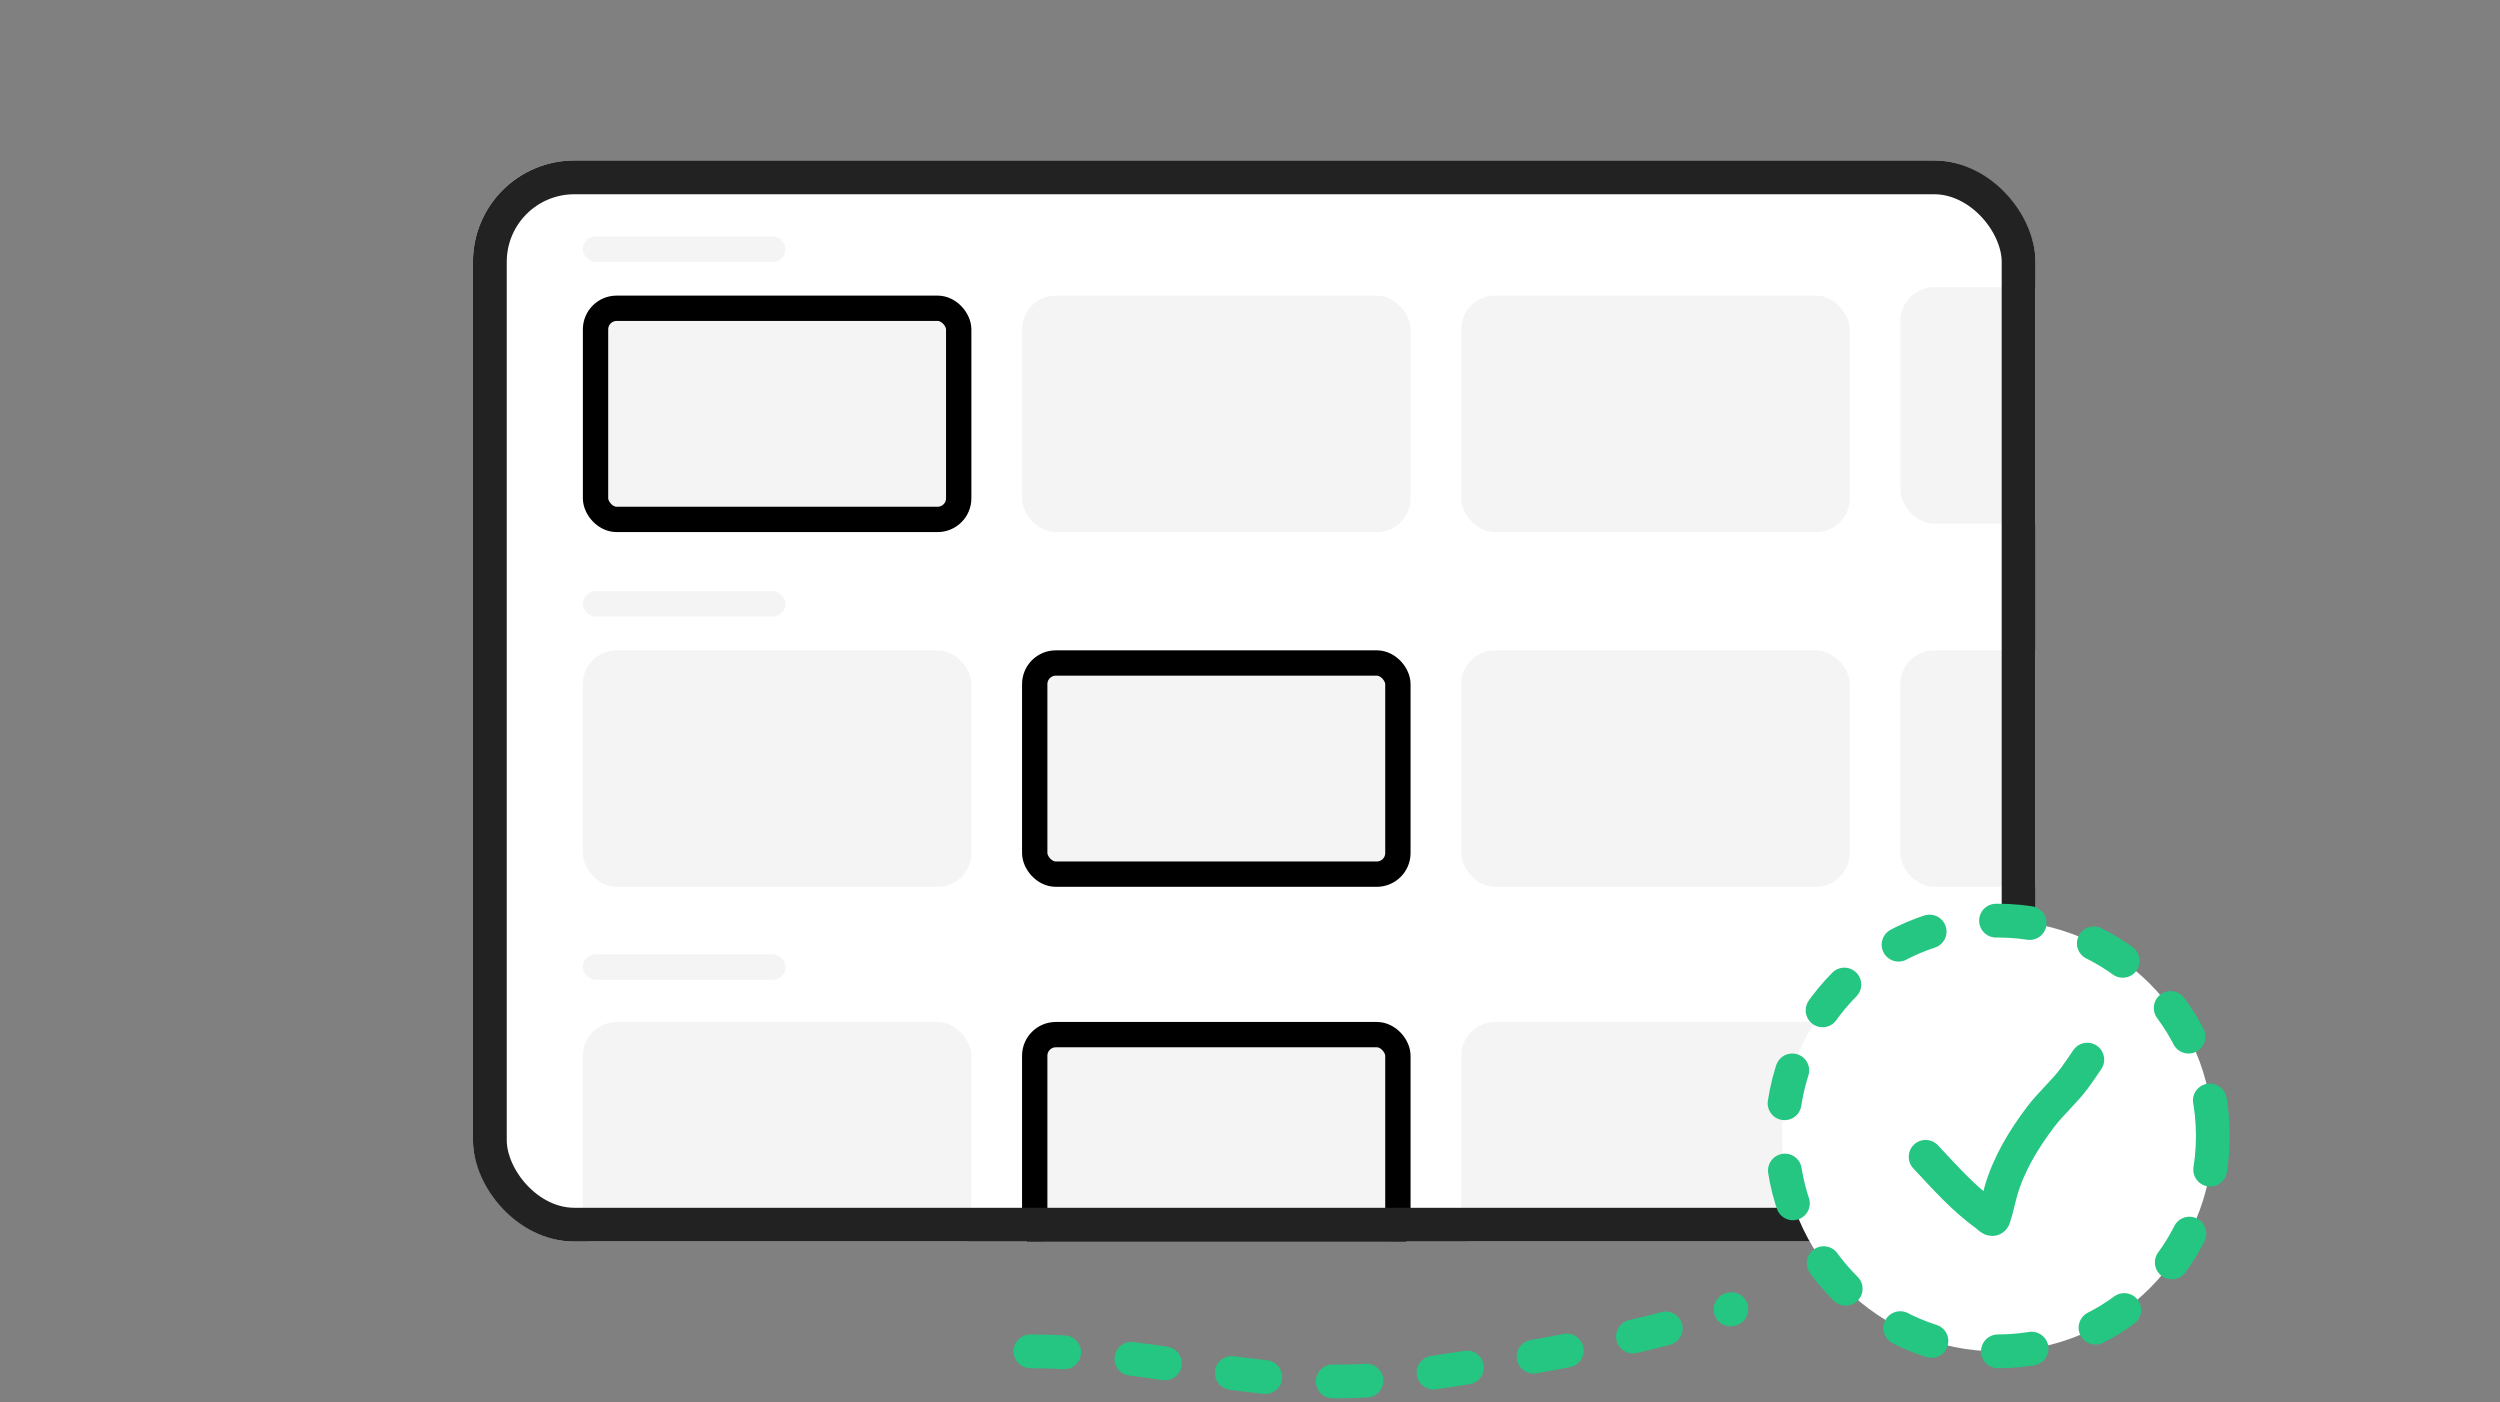
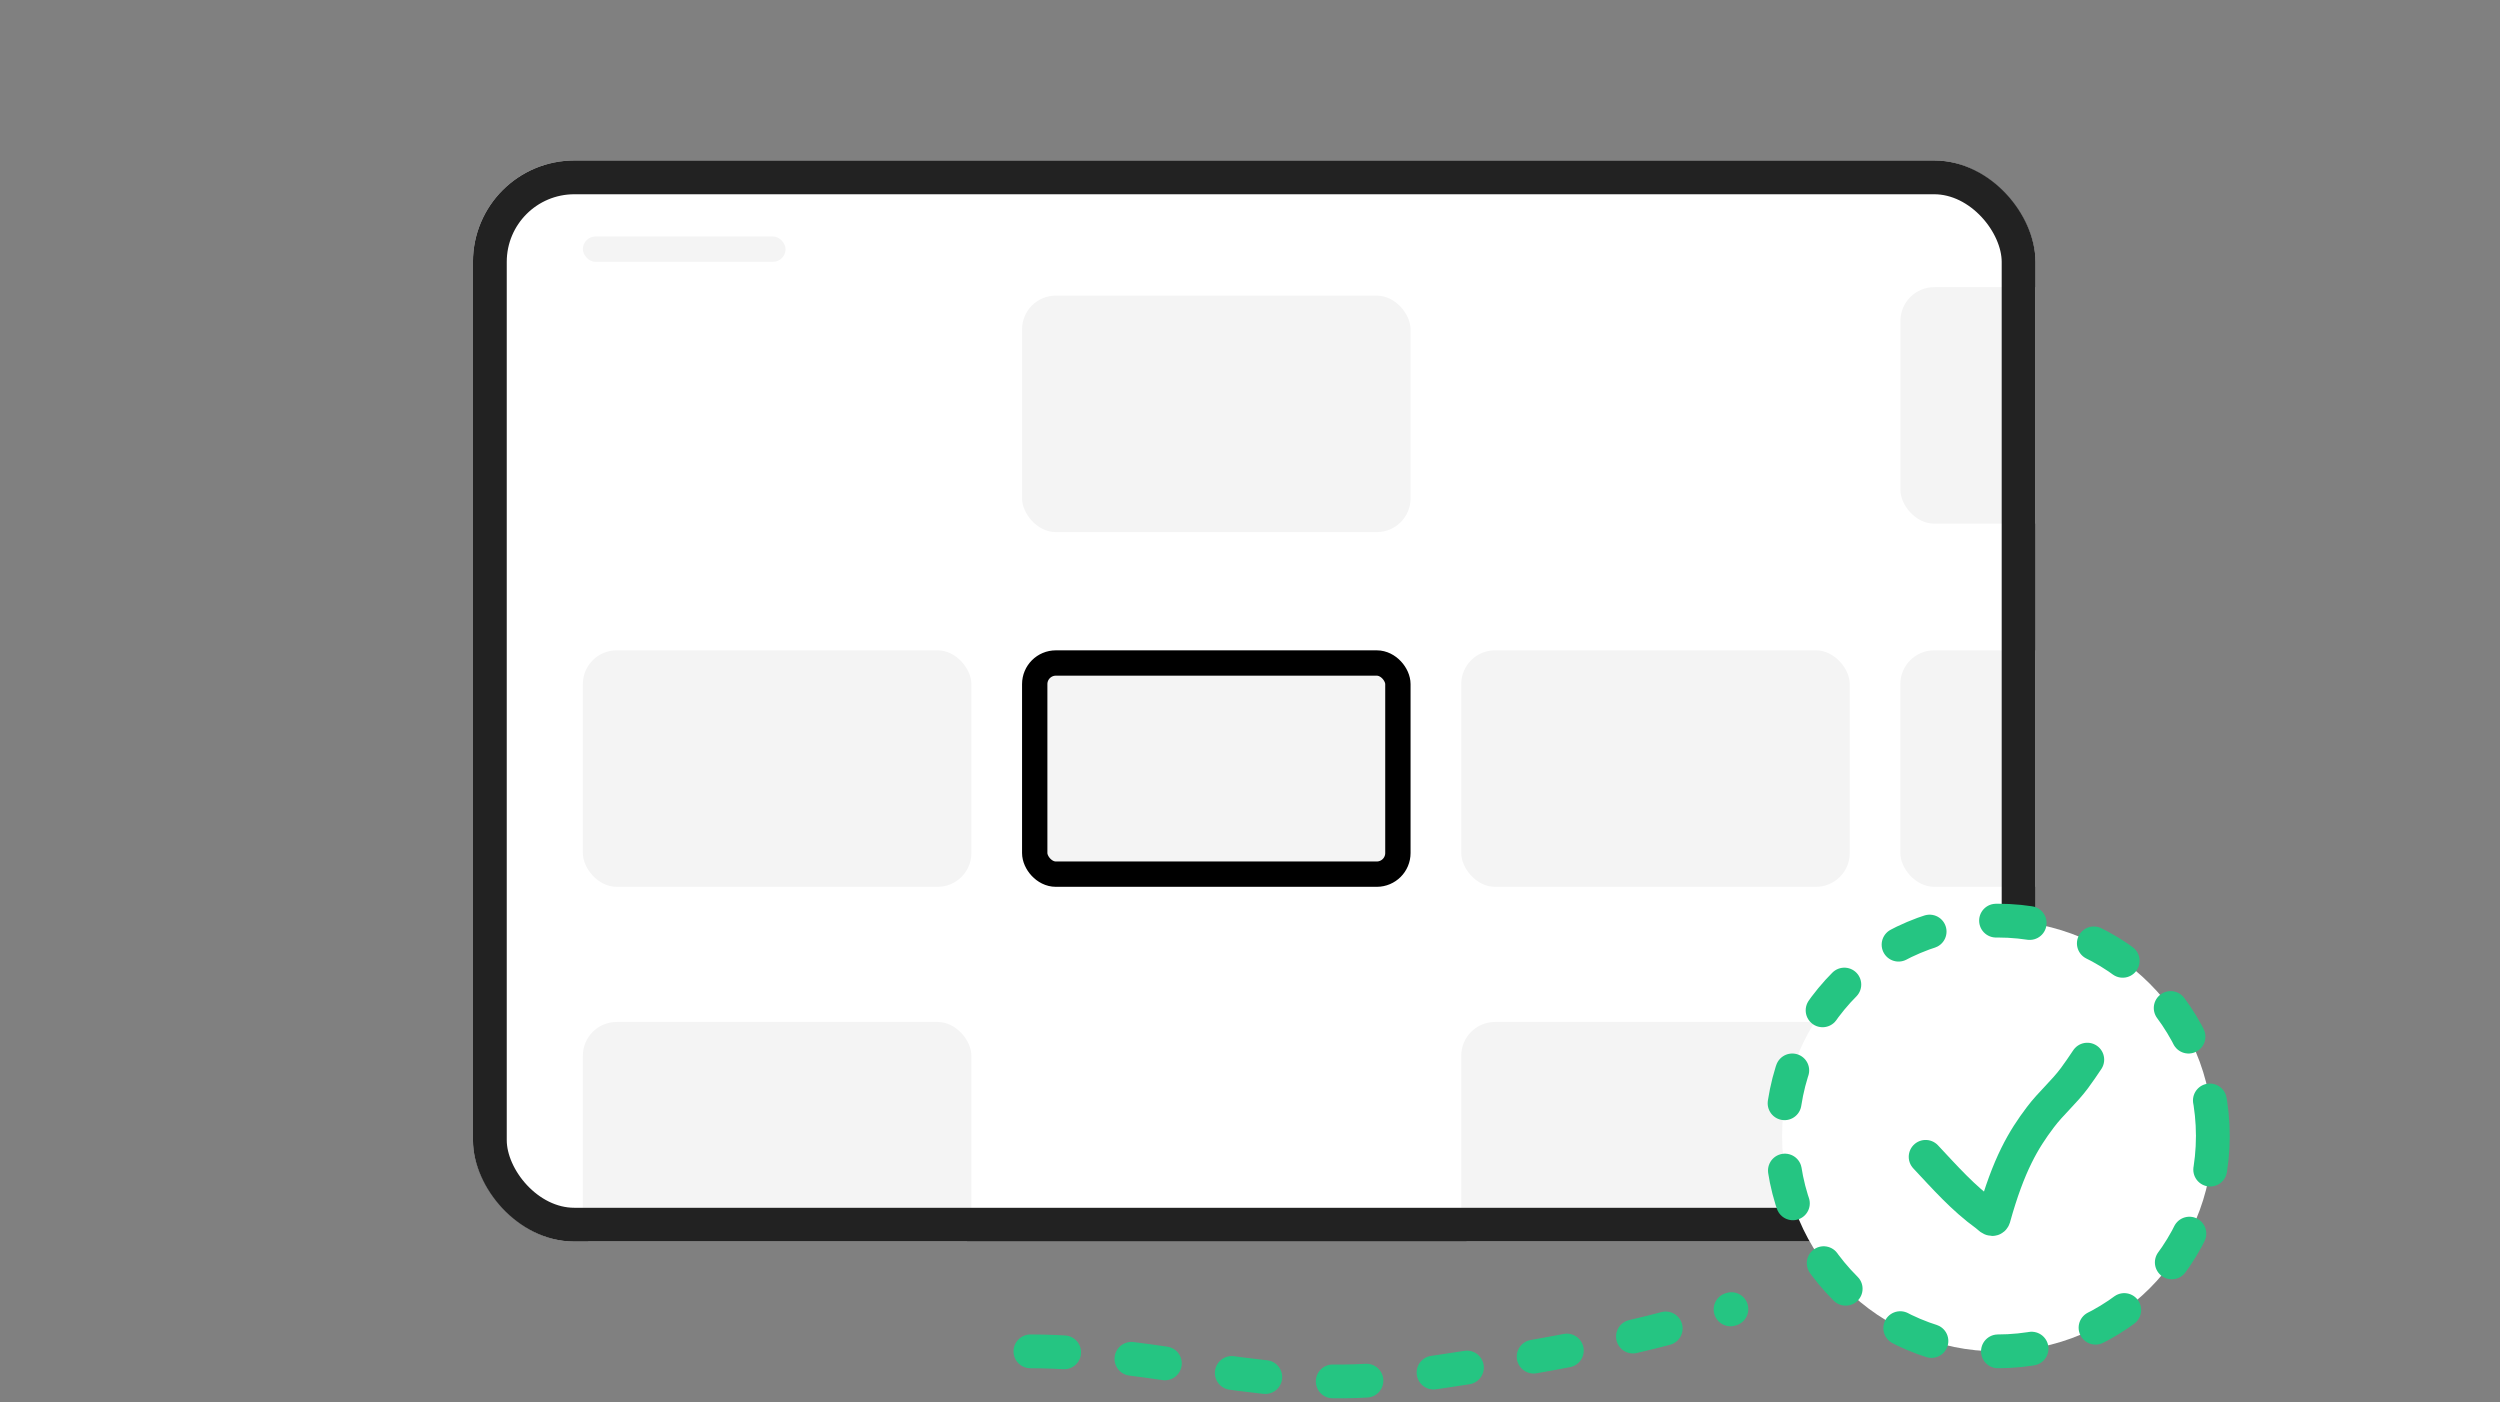
<svg xmlns="http://www.w3.org/2000/svg" width="296" height="166" viewBox="0 0 296 166" fill="none">
  <rect x="0" y="0" width="296" height="166" fill="#808080" stroke="none" />
  <g clip-path="url(#clip0_4243_5360)">
    <rect x="56" y="19" width="185" height="128" rx="12" fill="white" />
-     <rect x="70.511" y="36.5" width="43" height="25" rx="2.5" fill="#F4F4F4" stroke="black" stroke-width="3" />
    <rect x="69.011" y="77" width="46" height="28" rx="4" fill="#F4F4F4" />
    <rect x="69.011" y="121" width="46" height="28" rx="4" fill="#F4F4F4" />
    <rect x="121.011" y="35" width="46" height="28" rx="4" fill="#F4F4F4" />
    <rect x="122.511" y="78.5" width="43" height="25" rx="2.5" fill="#F4F4F4" stroke="black" stroke-width="3" />
-     <rect x="122.511" y="122.5" width="43" height="25" rx="2.5" fill="#F4F4F4" stroke="black" stroke-width="3" />
-     <rect x="173.011" y="35" width="46" height="28" rx="4" fill="#F4F4F4" />
    <rect x="173.011" y="77" width="46" height="28" rx="4" fill="#F4F4F4" />
    <rect x="225" y="77" width="46" height="28" rx="4" fill="#F4F4F4" />
    <rect x="173.011" y="121" width="46" height="28" rx="4" fill="#F4F4F4" />
    <rect x="226.011" y="121" width="46" height="28" rx="4" fill="#F4F4F4" />
    <rect x="225.011" y="34" width="46" height="28" rx="4" fill="#F4F4F4" />
-     <rect x="69.011" y="113" width="24" height="3" rx="1.5" fill="#F4F4F4" />
    <rect x="69.011" y="28" width="24" height="3" rx="1.5" fill="#F4F4F4" />
-     <rect x="69.011" y="70" width="24" height="3" rx="1.5" fill="#F4F4F4" />
  </g>
  <rect x="58" y="21" width="181" height="124" rx="10" stroke="#222222" stroke-width="4" />
  <path d="M122 160C137.001 160 151.221 165.167 166 163.056C178.756 161.233 192.821 159.06 205 155" stroke="#25C582" stroke-width="4" stroke-linecap="round" stroke-dasharray="4 8" />
  <circle cx="236.5" cy="134.5" r="25.5" fill="white" stroke="#25C582" stroke-width="4" stroke-linecap="round" stroke-dasharray="4 8" />
-   <path d="M227.994 136.97C230.27 139.397 232.459 141.884 235.168 143.835C235.386 143.992 235.908 144.618 236.057 144.185C236.409 143.16 236.606 142.076 236.905 141.035C237.823 137.836 239.584 134.926 241.576 132.286C242.835 130.616 244.383 129.314 245.62 127.642C246.146 126.932 246.647 126.192 247.135 125.461" stroke="#25C582" stroke-width="4" stroke-linecap="round" />
+   <path d="M227.994 136.97C230.27 139.397 232.459 141.884 235.168 143.835C235.386 143.992 235.908 144.618 236.057 144.185C237.823 137.836 239.584 134.926 241.576 132.286C242.835 130.616 244.383 129.314 245.62 127.642C246.146 126.932 246.647 126.192 247.135 125.461" stroke="#25C582" stroke-width="4" stroke-linecap="round" />
  <defs>
    <clipPath id="clip0_4243_5360">
      <rect x="56" y="19" width="185" height="128" rx="12" fill="white" />
    </clipPath>
  </defs>
</svg>